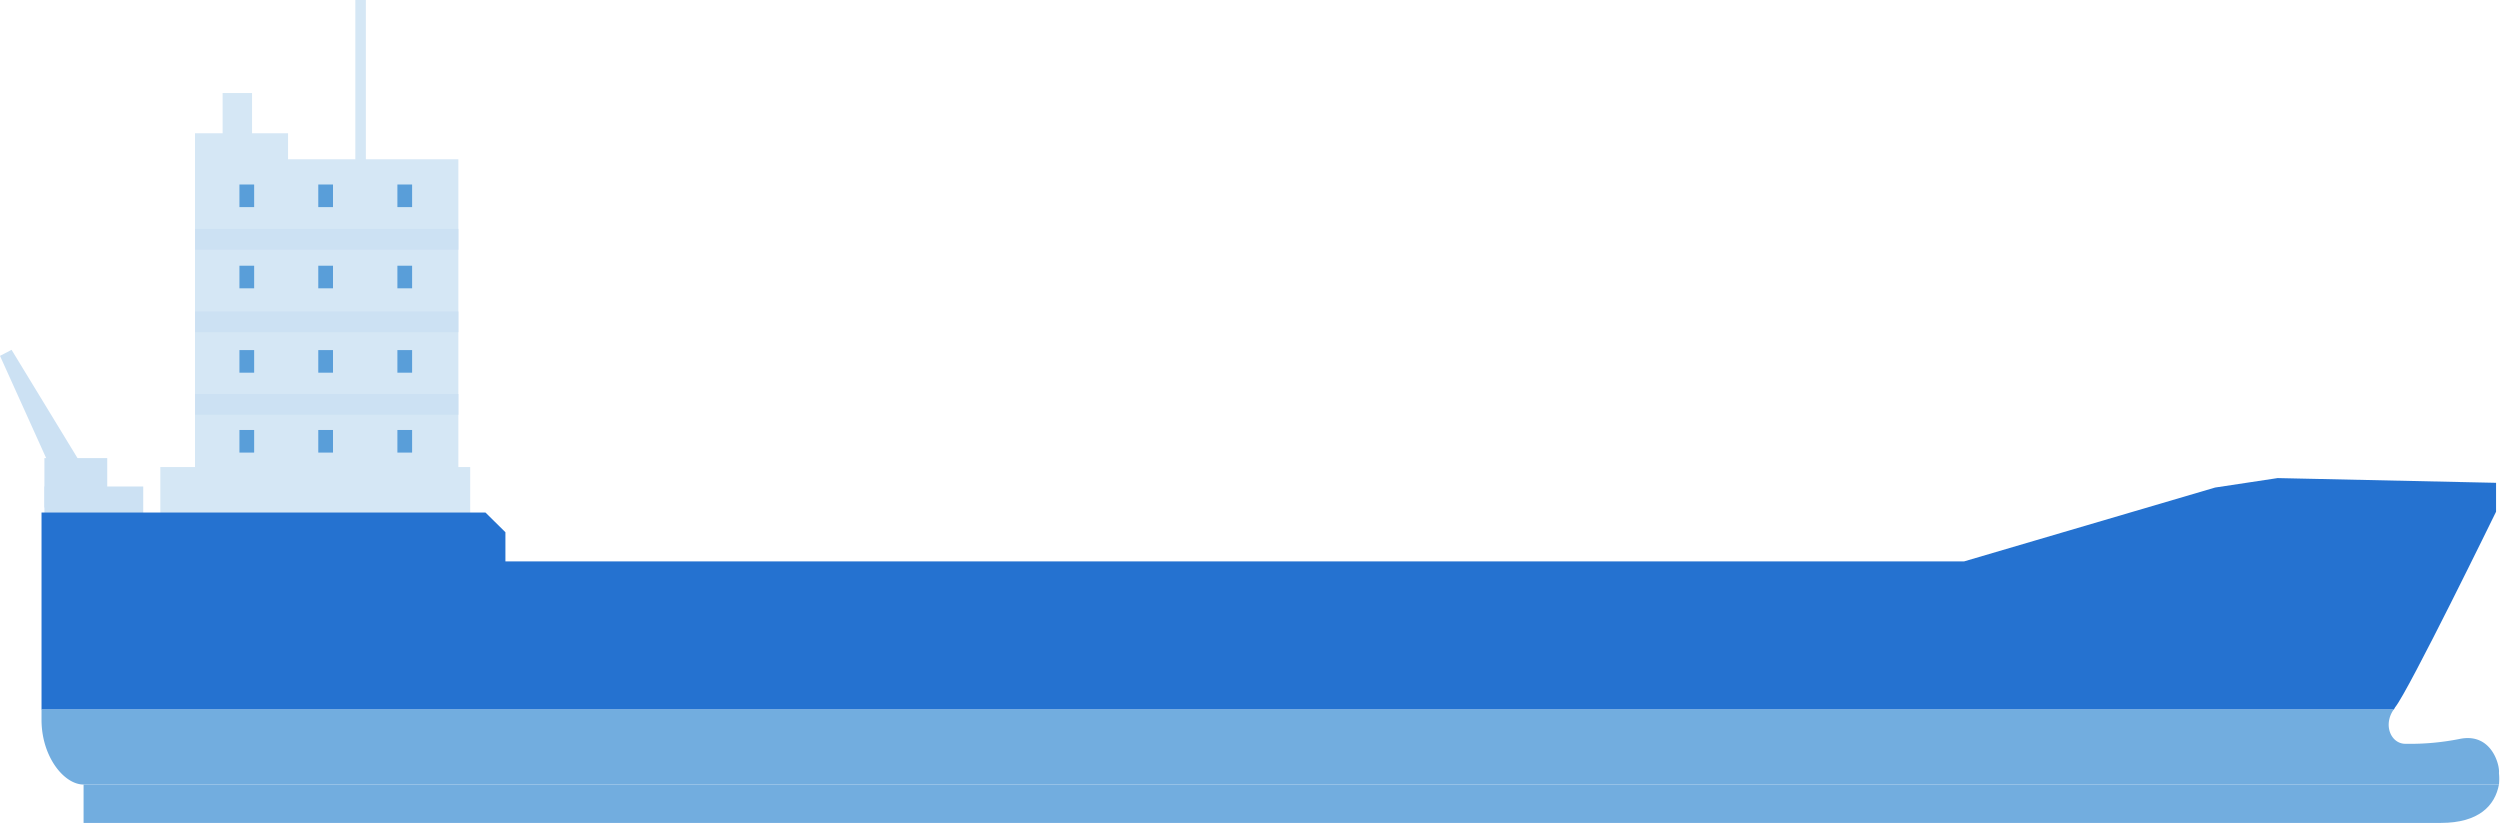
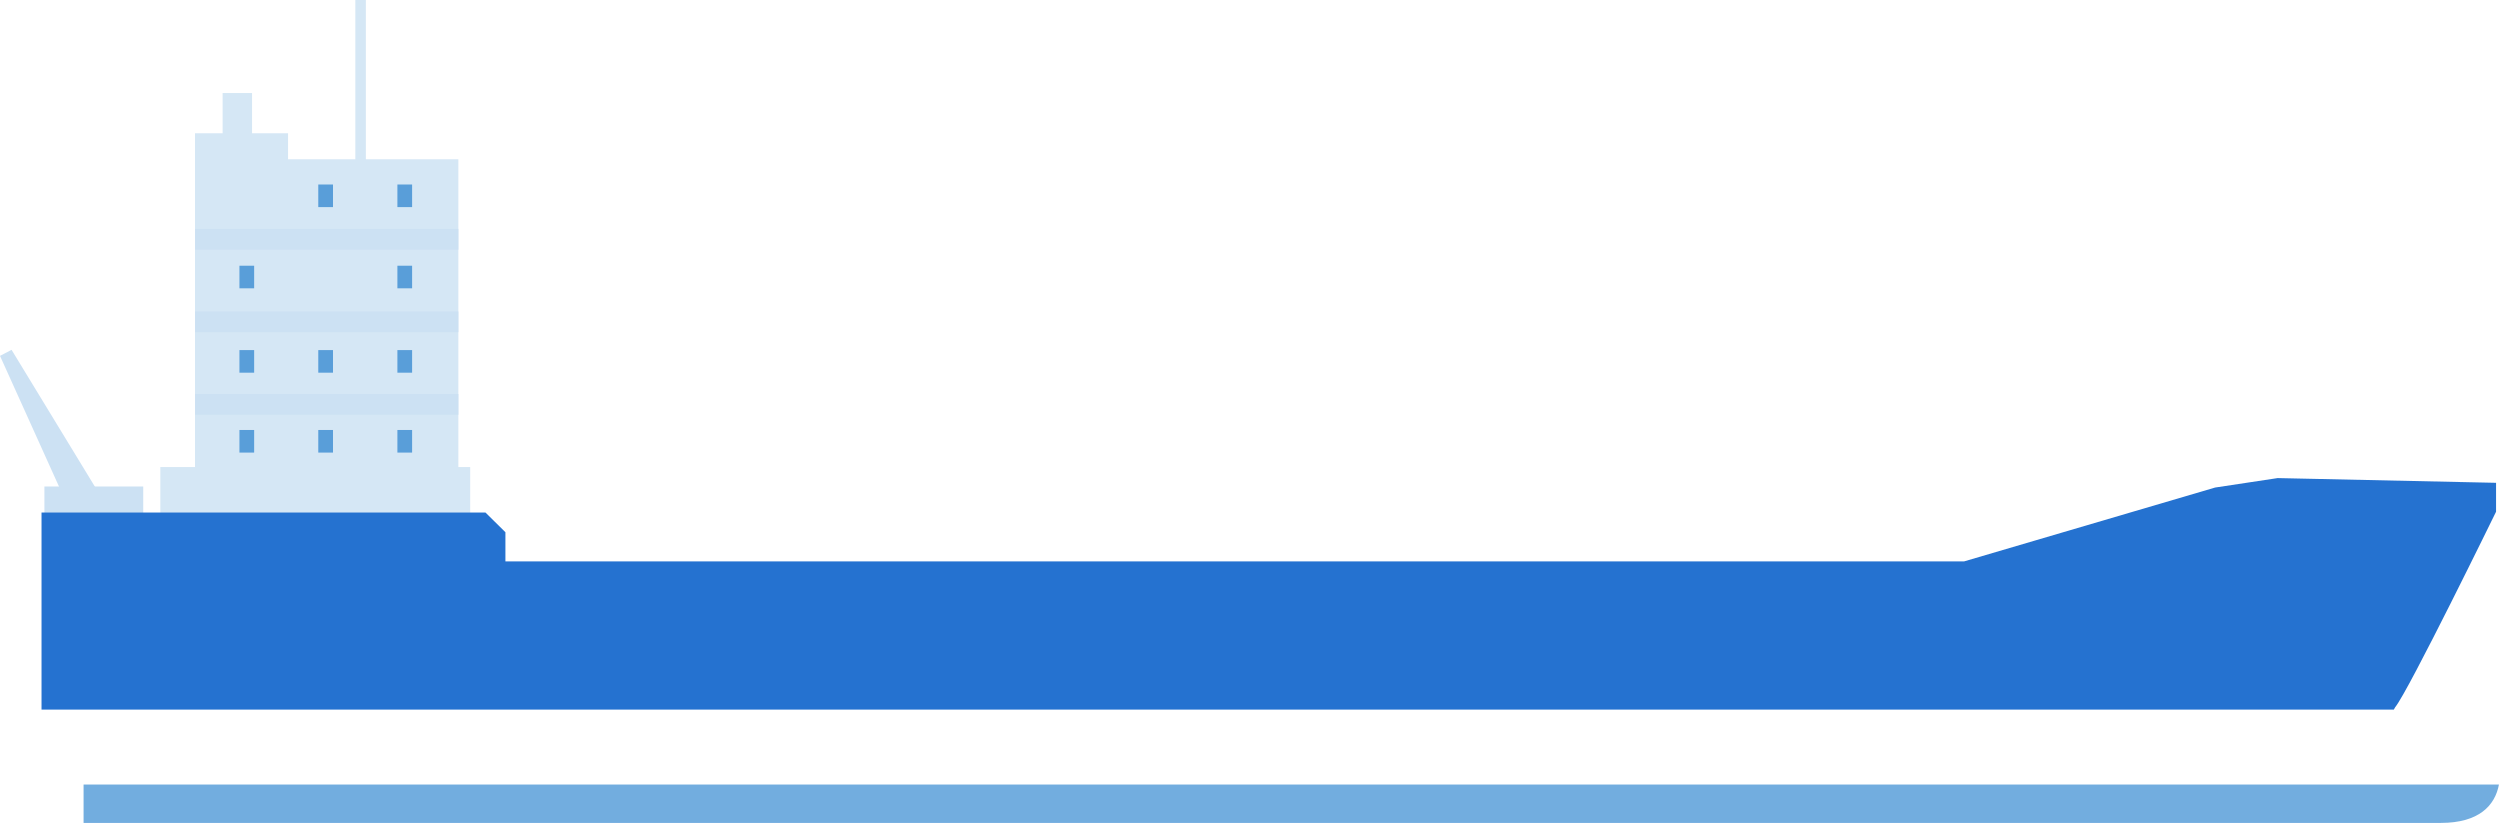
<svg xmlns="http://www.w3.org/2000/svg" viewBox="0 0 95.12 31.31">
  <defs>
    <style>.cls-1{fill:#cce1f3;}.cls-2{fill:#d5e7f5;}.cls-3{fill:#2572d0;}.cls-4{fill:#72addf;}.cls-5{fill:#599ed9;}</style>
  </defs>
  <g id="Layer_2" data-name="Layer 2">
    <g id="Design">
      <rect class="cls-1" x="1.69" y="18.51" width="3.76" height="2.21" />
-       <rect class="cls-1" x="1.69" y="17.43" width="2.39" height="1.88" />
      <polygon class="cls-1" points="0 13.54 0.44 13.31 3.68 18.63 2.51 19.1 0 13.54" />
      <rect class="cls-2" x="6.1" y="17.77" width="11.79" height="2.48" />
      <polygon class="cls-2" points="7.42 18.48 7.42 5.07 10.96 5.07 10.96 6.06 17.44 6.06 17.44 18.48 7.42 18.48" />
      <rect class="cls-2" x="8.47" y="3.54" width="1.12" height="2.19" />
      <rect class="cls-2" x="13.52" width="0.4" height="6.54" />
      <path class="cls-3" d="M91.13,26.91c.5-.6,3.84-7.44,3.84-7.44v-1.1l-8.31-.18-2.38.36-9.55,2.81H19.23V20.25l-.76-.75H1.58V27h89.5Z" />
      <path class="cls-4" d="M3.18,29.85v1.46H92.87c1.45,0,2.06-.66,2.21-1.46Z" />
-       <path class="cls-4" d="M93.61,28.11a9.64,9.64,0,0,1-2.09.19c-.55,0-.86-.72-.44-1.31H1.58v.4c0,1.39.85,2.46,1.6,2.46h91.9a2.12,2.12,0,0,0,0-.44C95.12,29.13,94.81,27.88,93.61,28.11Z" />
      <rect class="cls-1" x="7.42" y="14.99" width="10.02" height="0.79" />
      <rect class="cls-1" x="7.42" y="11.85" width="10.02" height="0.79" />
      <rect class="cls-1" x="7.42" y="8.71" width="10.02" height="0.79" />
      <rect class="cls-5" x="15.12" y="7.02" width="0.56" height="0.86" />
      <rect class="cls-5" x="15.12" y="10.11" width="0.56" height="0.86" />
      <rect class="cls-5" x="15.12" y="13.32" width="0.56" height="0.86" />
      <rect class="cls-5" x="15.12" y="16.36" width="0.56" height="0.86" />
      <rect class="cls-5" x="12.11" y="7.02" width="0.56" height="0.86" />
-       <rect class="cls-5" x="12.11" y="10.11" width="0.56" height="0.86" />
      <rect class="cls-5" x="12.11" y="13.32" width="0.56" height="0.86" />
      <rect class="cls-5" x="12.11" y="16.36" width="0.56" height="0.86" />
-       <rect class="cls-5" x="9.11" y="7.02" width="0.56" height="0.86" />
      <rect class="cls-5" x="9.11" y="10.11" width="0.56" height="0.86" />
      <rect class="cls-5" x="9.11" y="13.32" width="0.56" height="0.86" />
      <rect class="cls-5" x="9.11" y="16.36" width="0.56" height="0.86" />
    </g>
  </g>
</svg>